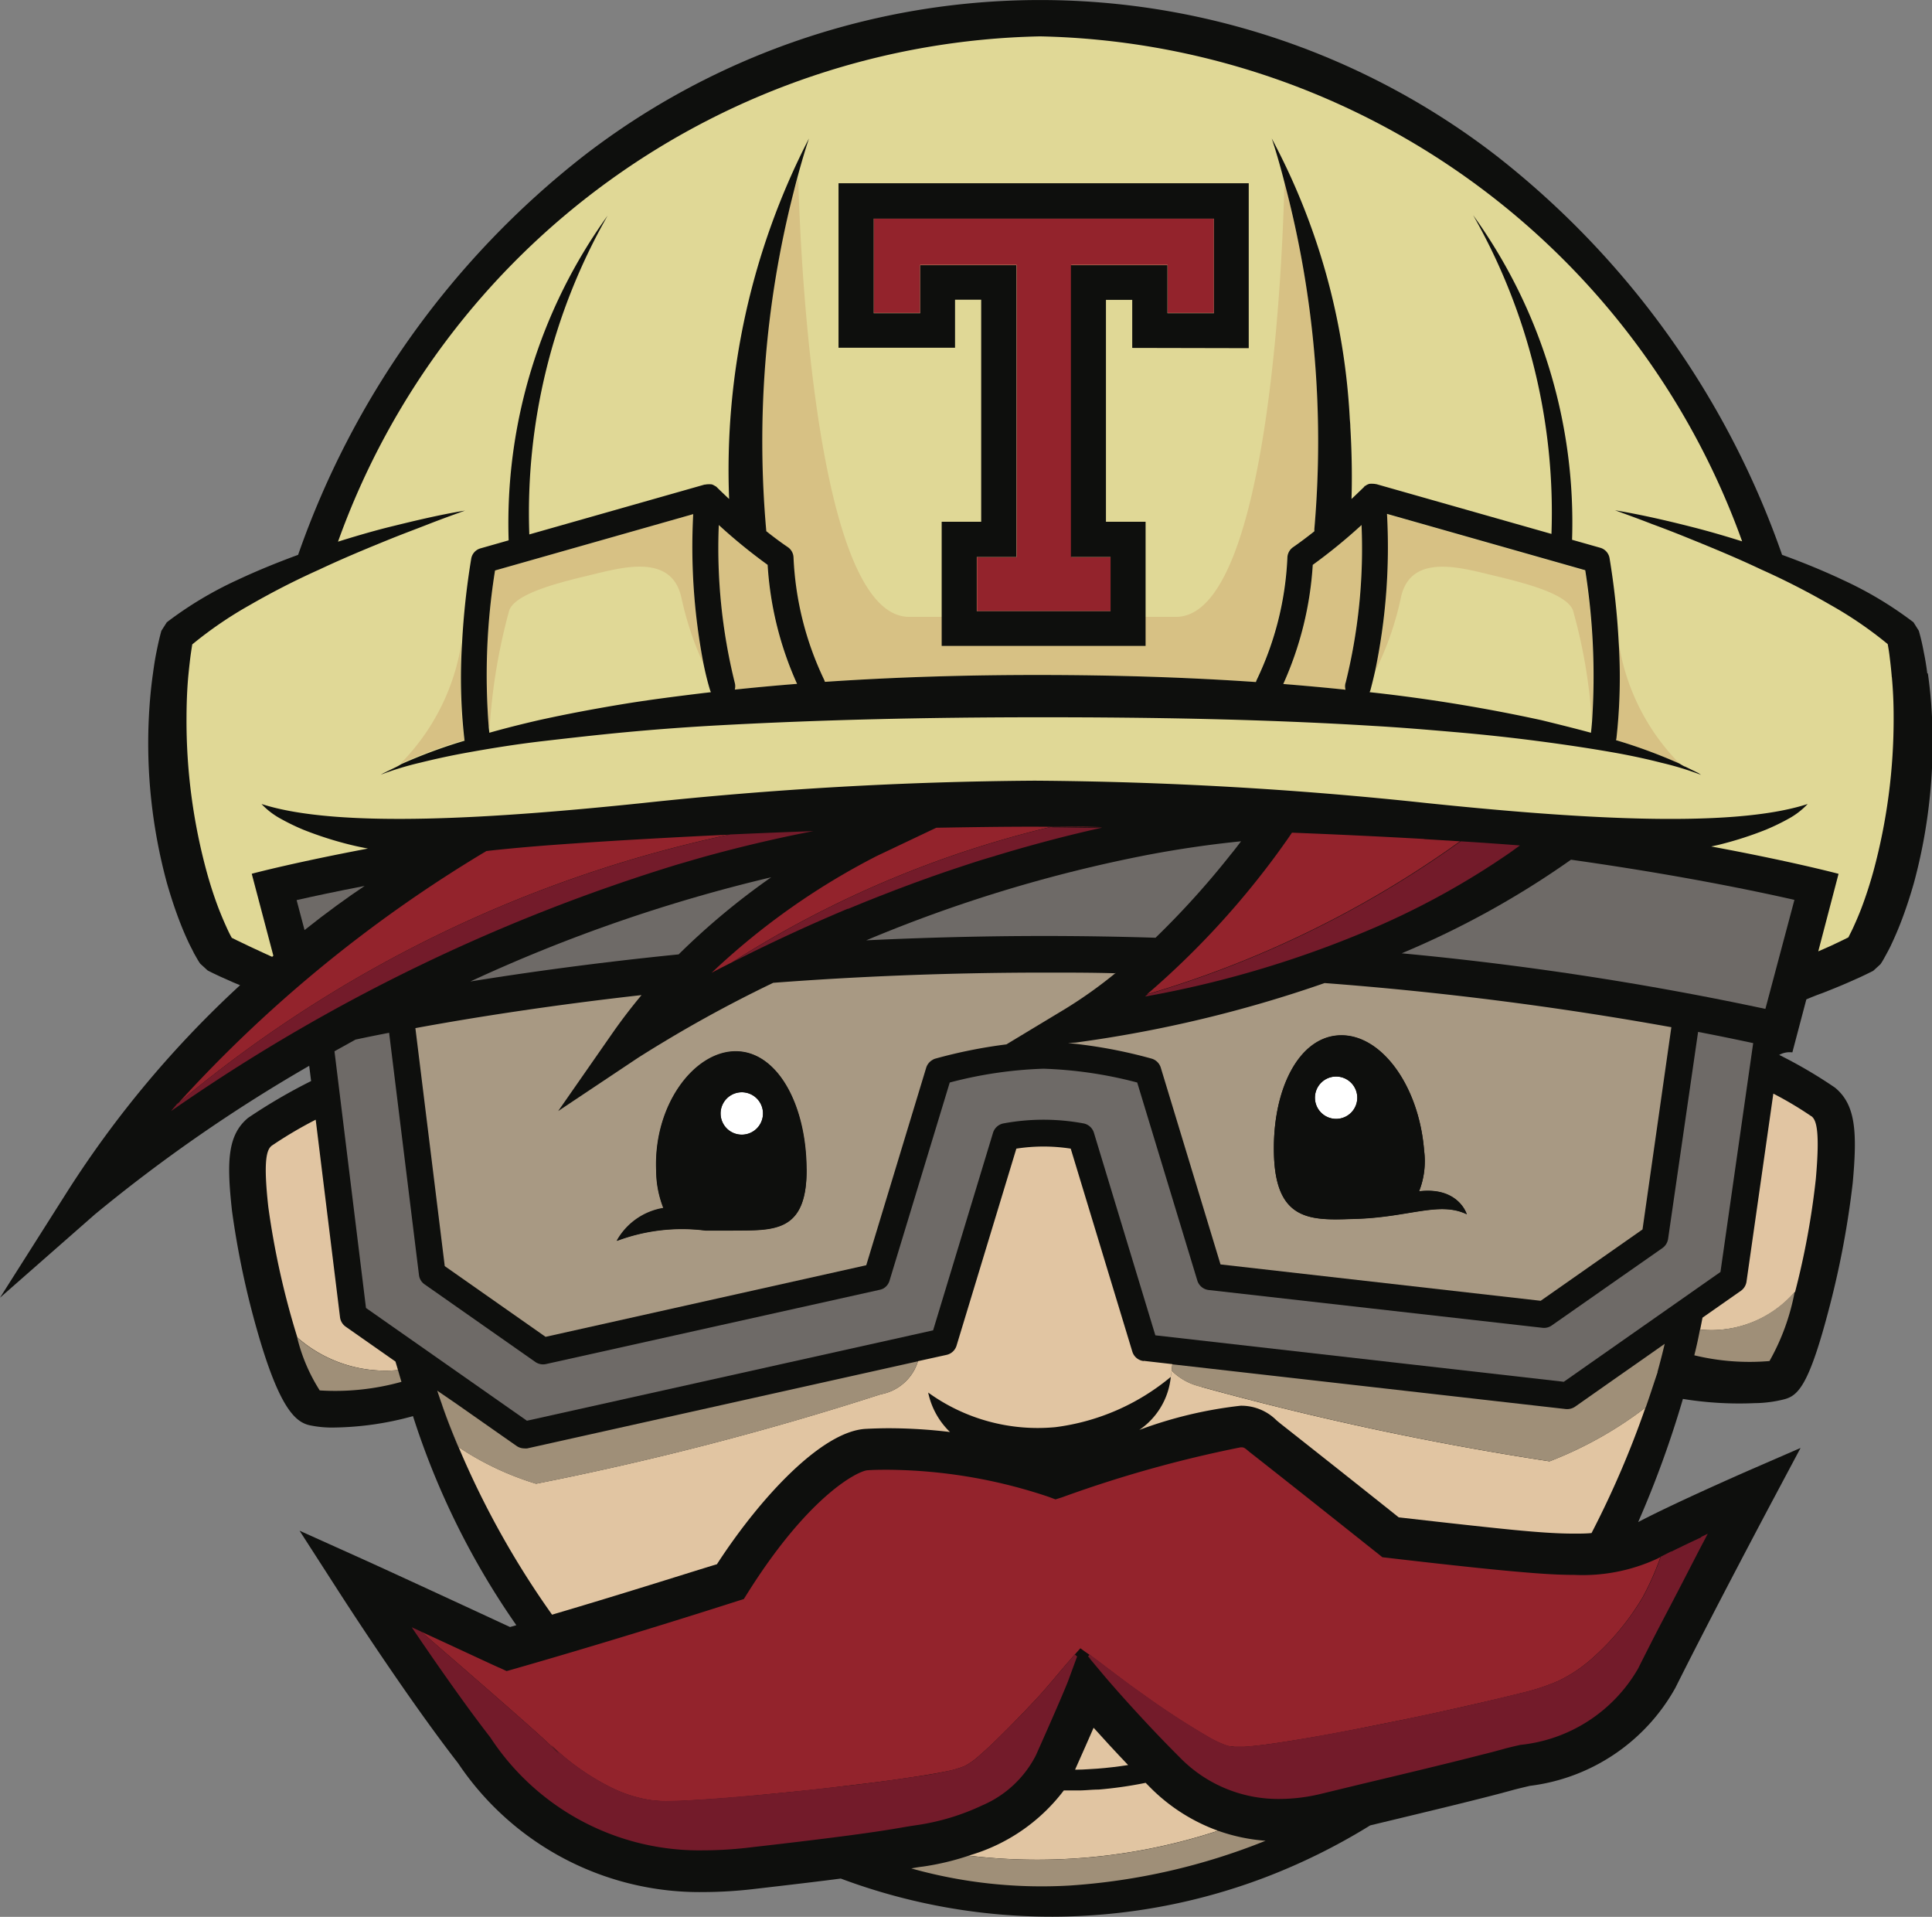
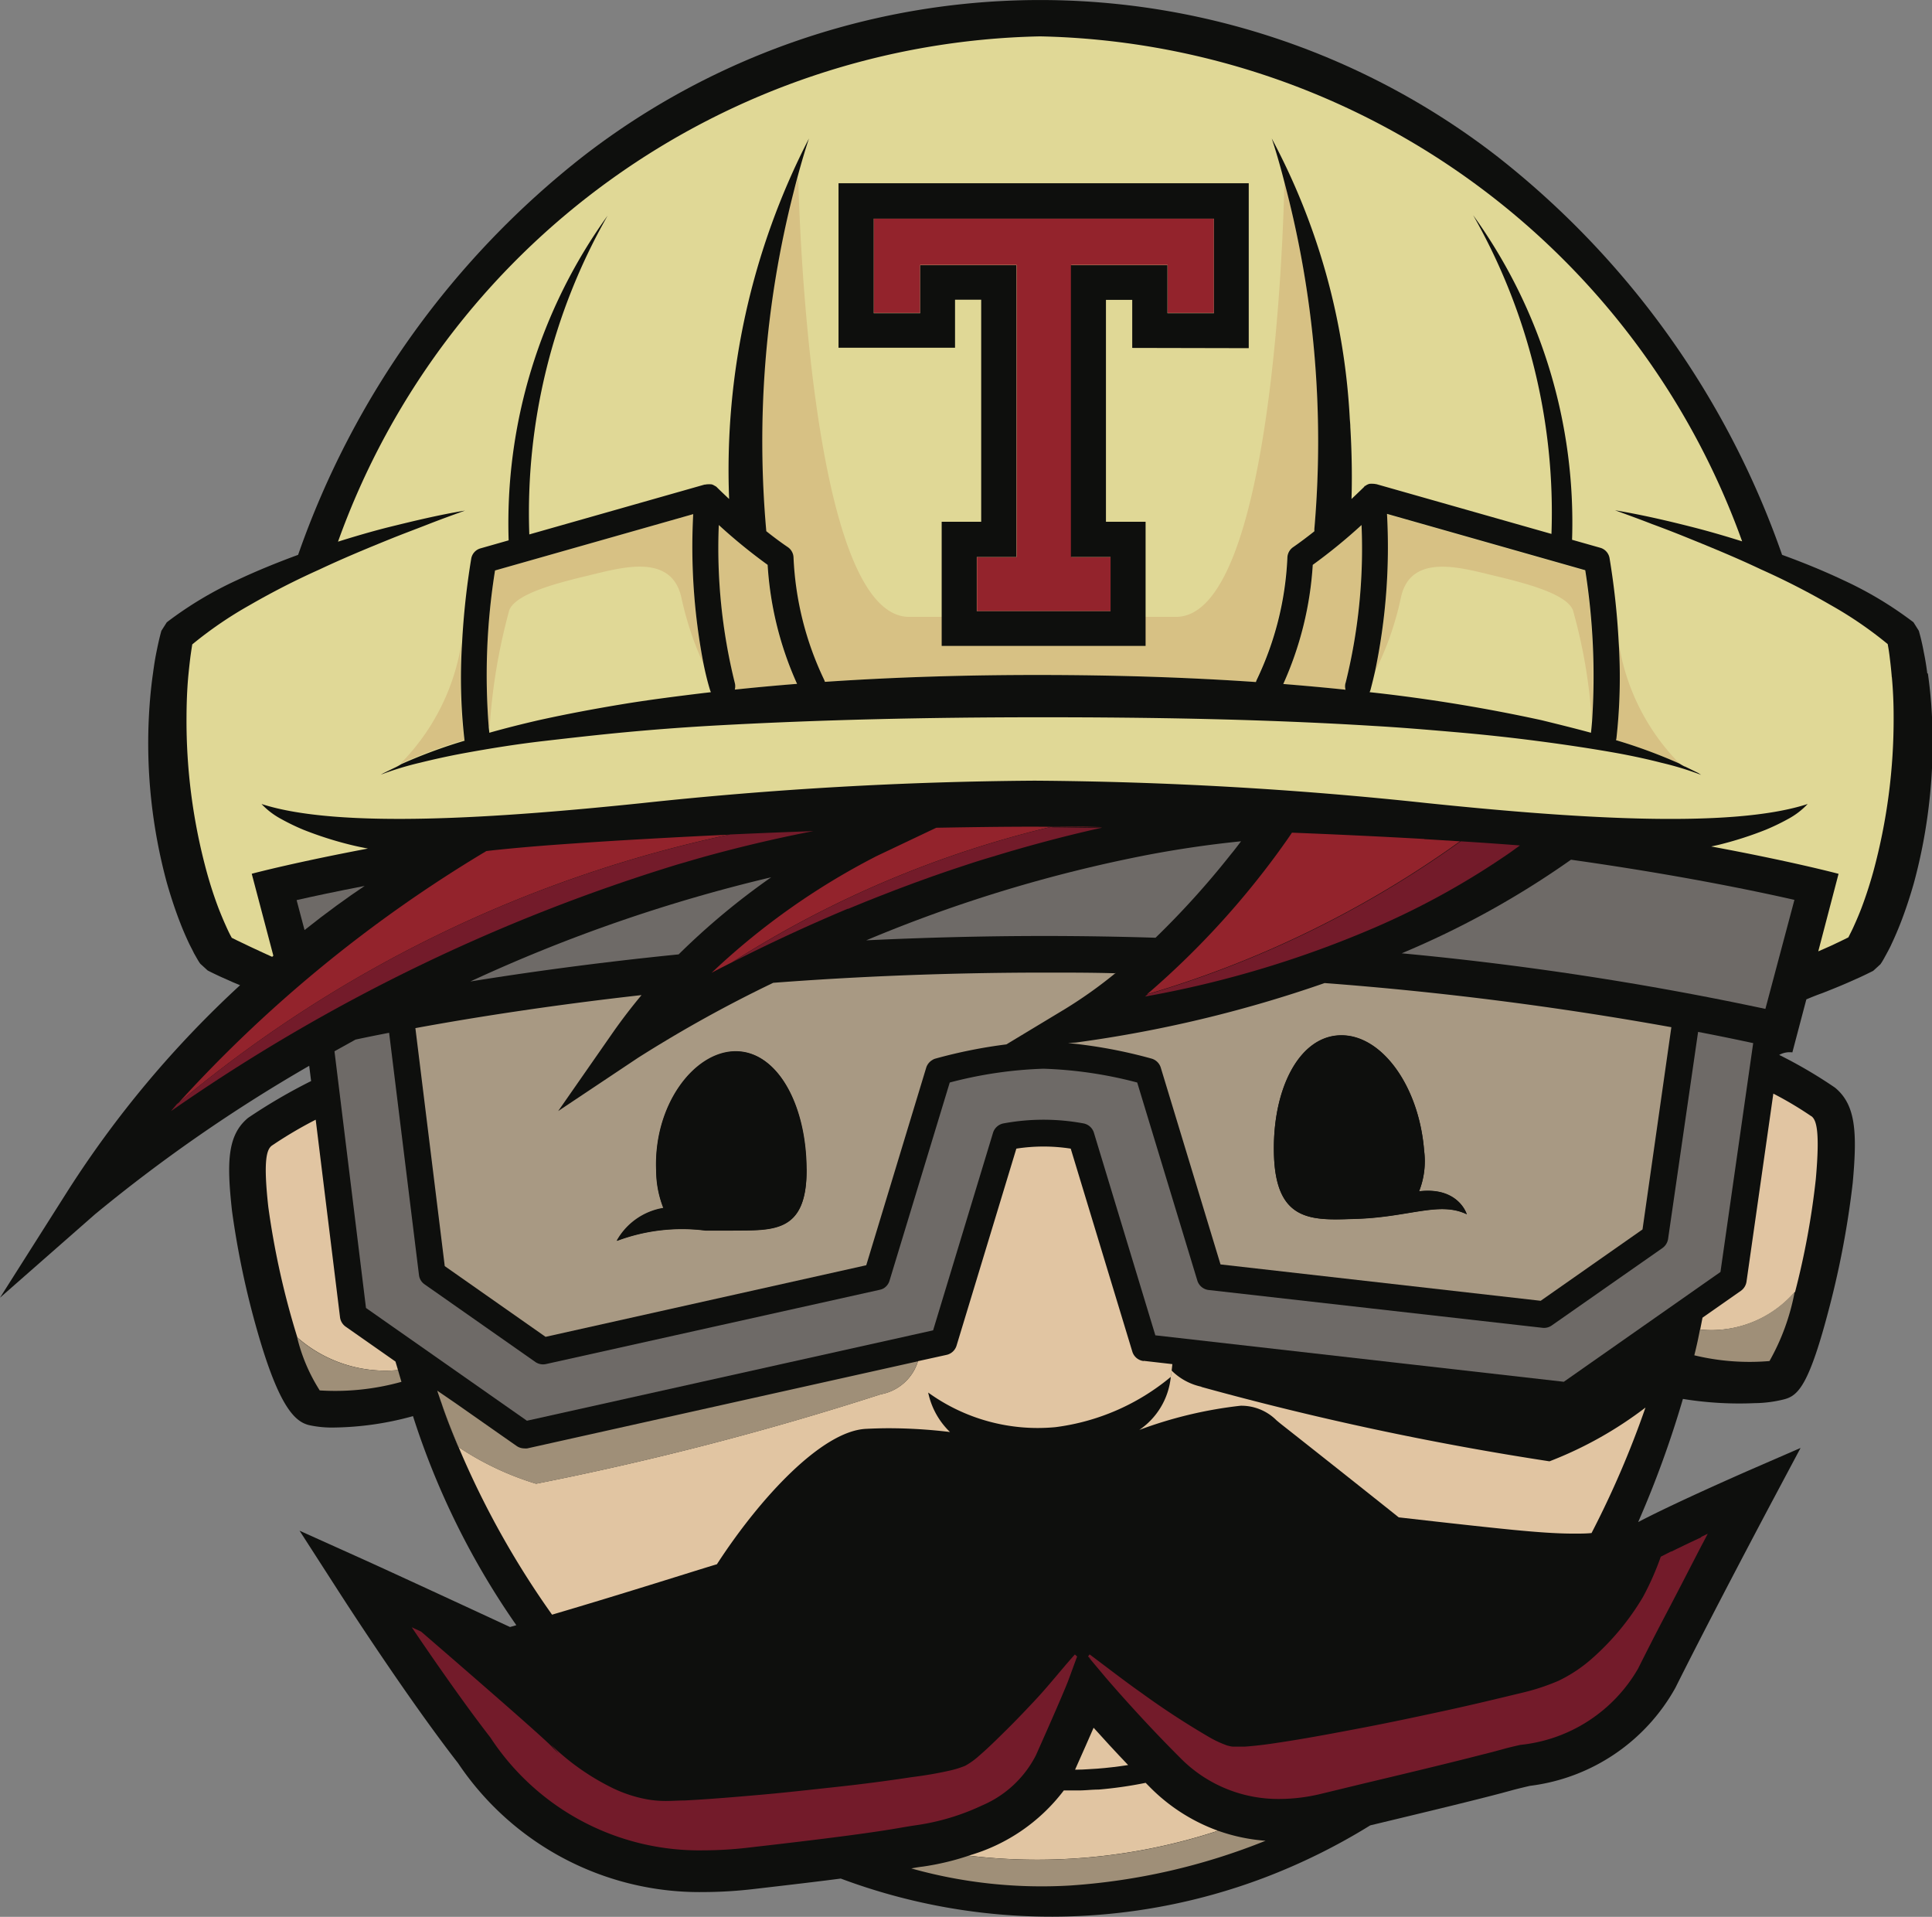
<svg xmlns="http://www.w3.org/2000/svg" width="30.66" height="30.412" viewBox="0 0 30.66 30.412">
  <rect x="0" y="0" width="30.66" height="30.412" fill="#808080" stroke="none" />
  <g id="travis-ci" transform="translate(0 -0.482)">
    <path id="Path_131" data-name="Path 131" d="M30.585,11.164c-.014-.112-.032-.223-.055-.333a3.493,3.493,0,0,0-.079-.341l-.085-.135a5.909,5.909,0,0,0-1.117-.67c-.318-.15-.641-.281-.968-.4a13.8,13.8,0,0,0-4.536-6.333,11.845,11.845,0,0,0-14.478,0A13.8,13.8,0,0,0,4.731,9.285c-.326.12-.65.251-.967.4a5.889,5.889,0,0,0-1.117.67l-.086.135c-.034.122-.056.228-.079.341s-.039.221-.054.333c-.032.221-.052.444-.064.667A8.381,8.381,0,0,0,2.4,13.17a8.495,8.495,0,0,0,.248,1.319c.062.216.132.431.215.643.041.106.087.212.137.318.025.052.052.1.079.157.061.107.072.128.1.166l.116.106c.075.039.138.068.206.1l.2.089.109.045a16.5,16.5,0,0,0-2.735,3.263L0,21.071l1.507-1.323a24.783,24.783,0,0,1,3.4-2.356l.03.242a8.81,8.81,0,0,0-1,.584c-.326.271-.342.692-.255,1.477a13.619,13.619,0,0,0,.4,1.9c.351,1.232.607,1.45.833,1.5a1.7,1.7,0,0,0,.381.036,4.9,4.9,0,0,0,1.258-.181,12.36,12.36,0,0,0,1.64,3.317l-.1.029c-.411-.191-1.848-.856-2.331-1.074l-1.009-.454.6.932c.043.067,1.074,1.674,1.916,2.757a4.614,4.614,0,0,0,3.9,2.044,6.992,6.992,0,0,0,.765-.045c.606-.07,1.062-.124,1.408-.169a9.542,9.542,0,0,0,6.722-.014,9.835,9.835,0,0,0,1.68-.83c.861-.207,1.8-.431,2.268-.562.075-.02.168-.042.265-.065a3.073,3.073,0,0,0,2.31-1.556c.582-1.166,1.532-2.953,1.542-2.971l.444-.834-.865.376c-.046.021-1.142.5-1.712.8a16.237,16.237,0,0,0,.71-1.954,5.558,5.558,0,0,0,1.139.067,1.985,1.985,0,0,0,.461-.059c.226-.057.4-.208.729-1.479a14.254,14.254,0,0,0,.366-1.957c.073-.805.049-1.236-.279-1.509a7.433,7.433,0,0,0-.888-.521.343.343,0,0,1,.209-.04l.222-.841c.078-.033.161-.067.255-.1.134-.053.268-.106.4-.164l.2-.089c.069-.032.131-.062.206-.1l.116-.106a1.018,1.018,0,0,0,.054-.088c.073-.132.1-.183.123-.236.05-.106.095-.211.137-.318.083-.212.153-.427.215-.643a8.477,8.477,0,0,0,.248-1.319,8.3,8.3,0,0,0,.039-1.339c-.011-.223-.033-.446-.064-.667Z" transform="translate(0 0)" fill="#0e0f0d" />
    <g id="Group_2" data-name="Group 2" transform="translate(2.715 1.059)">
      <path id="Path_132" data-name="Path 132" d="M120.9,224.3c-.163.025-.327.045-.488.057-.105.005-.215.016-.316.016h-.038c.126-.281.222-.5.294-.665.148.165.336.37.547.591" transform="translate(-105.712 -196.873)" fill="#e1c5a2" />
      <path id="Path_133" data-name="Path 133" d="M43.98,123.926a7.166,7.166,0,0,1-.8.57l-.935.564a7.908,7.908,0,0,0-1.124.225.161.161,0,0,0-.048.021.217.217,0,0,0-.1.122l-.952,3.136L34.932,129.7l-1.6-1.122-.466-3.776c.91-.167,2.127-.36,3.589-.524-.156.187-.308.384-.453.591l-.87,1.249,1.267-.845a20.786,20.786,0,0,1,2.146-1.19c1.316-.1,2.768-.162,4.321-.162.38,0,.751,0,1.116.011Zm-7.919,4.254a2.938,2.938,0,0,1,1.409-.165c.068,0,.139,0,.212,0l.193,0c.659-.007,1.206.056,1.2-.978s-.469-1.87-1.128-1.863-1.3.853-1.256,1.886a1.638,1.638,0,0,0,.114.6,1.039,1.039,0,0,0-.741.522Z" transform="translate(-28.989 -109.067)" fill="#a89983" />
      <path id="Path_134" data-name="Path 134" d="M128.686,126.035l-.458,3.211-1.616,1.132-5.081-.577-.948-3.122a.214.214,0,0,0-.145-.143,7.749,7.749,0,0,0-1.327-.247l.122-.008a20.2,20.2,0,0,0,3.95-.944,53.913,53.913,0,0,1,5.5.7Zm-3.246,2.972c-.007-.025-.146-.44-.758-.367a1.305,1.305,0,0,0,.08-.646c-.081-1.032-.681-1.852-1.339-1.829s-1.079.878-1.043,1.913.588,1.026,1.246,1c.884-.017,1.37-.288,1.814-.074Z" transform="translate(-104.877 -110.317)" fill="#a89983" />
-       <path id="Path_135" data-name="Path 135" d="M152.406,138.01a.336.336,0,1,1-.342-.33.337.337,0,0,1,.342.33" transform="translate(-133.582 -121.177)" fill="#fff" />
-       <path id="Path_136" data-name="Path 136" d="M73.879,140.089a.337.337,0,1,1-.345-.328.336.336,0,0,1,.345.328" transform="translate(-64.485 -123.009)" fill="#fff" />
      <path id="Path_137" data-name="Path 137" d="M204.37,140.295a5.732,5.732,0,0,0-.6-.357l-.426,2.985a.218.218,0,0,1-.089.144l-.609.426c-.014.072-.026.132-.037.189a1.757,1.757,0,0,0,1.507-.6,12.511,12.511,0,0,0,.328-1.786c.069-.775.008-.941-.07-1" transform="translate(-178.343 -123.164)" fill="#e1c5a2" />
      <path id="Path_138" data-name="Path 138" d="M109.95,231.745a2.909,2.909,0,0,1-1.073-.682l-.078-.079a6.451,6.451,0,0,1-.747.107c-.107,0-.209.014-.321.014H107.5a2.893,2.893,0,0,1-1.511,1.034,9.209,9.209,0,0,0,3.959-.395" transform="translate(-93.333 -203.275)" fill="#e1c5a2" />
      <path id="Path_139" data-name="Path 139" d="M15.182,147.362c-.013-.045-.027-.09-.04-.135l-.791-.554a.215.215,0,0,1-.089-.149l-.386-3.134a6.619,6.619,0,0,0-.7.414c-.076.063-.135.224-.052.971a12.823,12.823,0,0,0,.461,2.07,2.121,2.121,0,0,0,1.6.517" transform="translate(-11.581 -126.202)" fill="#e1c5a2" />
      <path id="Path_140" data-name="Path 140" d="M47.436,150.341a.213.213,0,0,1-.18-.151l-.977-3.219a2.806,2.806,0,0,0-.863,0l-.949,3.126a.214.214,0,0,1-.158.146l-.454.1a.76.76,0,0,1-.59.525,48.267,48.267,0,0,1-5.47,1.419,4.626,4.626,0,0,1-1.234-.584c-.161-.38-.25-.638-.271-.7h0a13.919,13.919,0,0,0,1.758,3.362c1.222-.36,2.278-.7,2.616-.8.688-1.06,1.667-2.112,2.363-2.148.121-.006.245-.01.368-.01a8.231,8.231,0,0,1,.968.06,1.211,1.211,0,0,1-.346-.626,2.968,2.968,0,0,0,2.019.549,3.566,3.566,0,0,0,1.834-.8l.022-.2-.454-.052" transform="translate(-32.002 -129.324)" fill="#e1c5a2" />
      <path id="Path_141" data-name="Path 141" d="M129.547,176.768a.951.951,0,0,1-.476-.258l-.012.1a1.153,1.153,0,0,1-.5.843,6.721,6.721,0,0,1,1.608-.384.789.789,0,0,1,.57.232c.024.02.049.041.078.064.729.574,1.605,1.27,1.861,1.475.3.034,1.239.142,1.831.2.341.032.65.058.953.058.1,0,.189,0,.276-.009a15.079,15.079,0,0,0,.856-1.991,6.16,6.16,0,0,1-1.523.853,48.039,48.039,0,0,1-5.527-1.181" transform="translate(-113.194 -155.343)" fill="#e1c5a2" />
      <path id="Path_142" data-name="Path 142" d="M29.731,10.451c-.008-.1-.019-.206-.032-.308-.008-.073-.02-.148-.033-.218a6.229,6.229,0,0,0-.913-.624,11.839,11.839,0,0,0-1.1-.562c-.373-.177-.758-.336-1.143-.492q-.289-.118-.583-.226c-.194-.076-.391-.147-.588-.219.413.069.822.163,1.229.267.264.067.527.144.788.226A12.107,12.107,0,0,0,16.215.283,12.1,12.1,0,0,0,5.073,8.3c.261-.082.524-.159.787-.226.406-.1.816-.2,1.229-.267-.2.072-.394.142-.59.219s-.389.148-.582.226c-.386.156-.769.315-1.144.492a12.044,12.044,0,0,0-1.1.562,6.259,6.259,0,0,0-.913.624c-.011.07-.023.146-.032.218-.012.1-.023.2-.033.308-.018.207-.025.414-.026.622a9.108,9.108,0,0,0,.321,2.463c.055.2.118.394.19.583.037.094.076.188.117.278.02.045.041.09.063.133l.027.05.093.046.184.088c.1.047.246.115.364.168l.019-.018-.343-1.3c.073-.02.723-.188,1.844-.4-.09-.017-.181-.036-.271-.058a5.728,5.728,0,0,1-.752-.24,3.466,3.466,0,0,1-.354-.171,1.218,1.218,0,0,1-.312-.238c1.231.4,3.777.221,6.04-.014a62.027,62.027,0,0,1,6.229-.356,62,62,0,0,1,6.228.356c2.264.234,4.809.416,6.04.014a1.214,1.214,0,0,1-.311.238,3.553,3.553,0,0,1-.355.171,5.686,5.686,0,0,1-.751.24l-.114.025c1.23.228,1.946.414,2.021.434L28.564,14.8c.067-.029.133-.058.2-.088l.185-.088.093-.046.025-.05c.022-.043.044-.087.064-.133.041-.09.081-.184.117-.278.072-.19.135-.385.19-.583a9.229,9.229,0,0,0,.322-2.463c0-.208-.009-.415-.028-.622" transform="translate(-2.424 -0.283)" fill="#e0d896" />
      <path id="Path_143" data-name="Path 143" d="M148.791,64.842a8.819,8.819,0,0,1-.253,2.505.2.2,0,0,0,0,.108c-.329-.035-.659-.064-.988-.091a5.417,5.417,0,0,0,.468-1.89,8.648,8.648,0,0,0,.774-.632" transform="translate(-129.9 -57.088)" fill="#d7c184" />
      <path id="Path_144" data-name="Path 144" d="M73.7,65.475a5.384,5.384,0,0,0,.467,1.888q-.494.039-.988.091a.208.208,0,0,0,0-.106,8.879,8.879,0,0,1-.254-2.505,8.732,8.732,0,0,0,.775.632" transform="translate(-64.235 -57.089)" fill="#d7c184" />
      <path id="Path_145" data-name="Path 145" d="M191.524,81.837a.2.2,0,0,1-.007.028l.108.033a8.307,8.307,0,0,1,.9.339,3.489,3.489,0,0,1-.966-1.924,8.769,8.769,0,0,1-.035,1.525" transform="translate(-168.587 -70.7)" fill="#d7c184" />
      <path id="Path_146" data-name="Path 146" d="M45.575,63.383l-3.145.894a10.485,10.485,0,0,0-.1,2.482l.016-.01a9.221,9.221,0,0,1,.311-1.844c.108-.263.766-.43,1.268-.55s1.3-.359,1.461.347a5.074,5.074,0,0,0,.355,1.067,9.793,9.793,0,0,1-.165-2.387" transform="translate(-37.289 -55.804)" fill="#d7c184" />
      <path id="Path_147" data-name="Path 147" d="M159.865,63.383a9.612,9.612,0,0,1-.19,2.5,4.879,4.879,0,0,0,.412-1.18c.155-.706.957-.467,1.46-.347s1.16.287,1.268.55a8.371,8.371,0,0,1,.3,1.757,10.747,10.747,0,0,0-.108-2.385l-3.146-.894" transform="translate(-140.569 -55.804)" fill="#d7c184" />
      <path id="Path_148" data-name="Path 148" d="M78.684,24.574c.112.089.229.177.342.253a.208.208,0,0,1,.09.167,4.991,4.991,0,0,0,.482,1.929.308.308,0,0,1,.016.041c1.139-.077,2.281-.109,3.42-.109s2.282.034,3.42.112a.21.21,0,0,1,.017-.044,4.987,4.987,0,0,0,.482-1.929.209.209,0,0,1,.091-.167c.11-.074.221-.158.329-.245l.014-.04a16.049,16.049,0,0,0-.476-5.509c-.015.722-.186,6.9-1.72,6.9H80.956c-1.629,0-1.76-6.971-1.76-6.971l-.084.248a15.973,15.973,0,0,0-.428,5.36" transform="translate(-69.243 -16.723)" fill="#d7c184" />
      <path id="Path_149" data-name="Path 149" d="M31.936,81.852c0-.009,0-.018-.006-.027a8.67,8.67,0,0,1-.036-1.526,3.491,3.491,0,0,1-.968,1.926,8.215,8.215,0,0,1,.9-.34l.108-.033" transform="translate(-27.284 -70.688)" fill="#d7c184" />
      <path id="Path_150" data-name="Path 150" d="M201.948,166.741c-.026.134-.048.241-.09.409a3.73,3.73,0,0,0,1.193.091,3.546,3.546,0,0,0,.4-1.1,1.757,1.757,0,0,1-1.507.6" transform="translate(-177.685 -146.224)" fill="#9f8f78" />
      <path id="Path_151" data-name="Path 151" d="M98.4,237.914a7.654,7.654,0,0,0,2.526.272,10.1,10.1,0,0,0,3.1-.71,2.87,2.87,0,0,1-.752-.158,9.207,9.207,0,0,1-3.959.395,4.162,4.162,0,0,1-.728.173c-.062.007-.113.016-.183.029" transform="translate(-86.657 -208.848)" fill="#9f8f78" />
      <path id="Path_152" data-name="Path 152" d="M18.913,172.861c-.019-.062-.037-.125-.055-.187a2.12,2.12,0,0,1-1.6-.517,2.772,2.772,0,0,0,.358.84,3.914,3.914,0,0,0,1.3-.137" transform="translate(-15.257 -151.514)" fill="#9f8f78" />
      <path id="Path_153" data-name="Path 153" d="M36.078,176.658a4.617,4.617,0,0,0,1.234.584,48.257,48.257,0,0,0,5.47-1.419.76.76,0,0,0,.59-.525l-6.2,1.382a.285.285,0,0,1-.047,0h0a.214.214,0,0,1-.122-.039l-.242-.169-.725-.508h0l-.292-.2c.005.017.011.033.016.049.017.048.033.1.05.144h0c.021.061.11.319.271.7" transform="translate(-31.52 -154.277)" fill="#9f8f78" />
-       <path id="Path_154" data-name="Path 154" d="M140.505,173.443c.04-.146.079-.295.114-.445l-.215.151-.58.406-.627.44a.221.221,0,0,1-.108.038.218.218,0,0,1-.038,0l-6.247-.71-.011.1a.951.951,0,0,0,.475.258,48.01,48.01,0,0,0,5.526,1.181,6.156,6.156,0,0,0,1.523-.853l.009-.025q.041-.117.08-.235c.033-.1.066-.2.1-.3" transform="translate(-116.916 -152.254)" fill="#9f8f78" />
      <path id="Path_155" data-name="Path 155" d="M98.41,106.619c-.049.064-.1.133-.161.206a13.529,13.529,0,0,1-1.195,1.323q-.851-.027-1.749-.028c-.991,0-1.94.026-2.842.069a22.647,22.647,0,0,1,4.463-1.355c.484-.092.979-.165,1.483-.216" transform="translate(-81.431 -93.847)" fill="#6e6a67" />
      <path id="Path_156" data-name="Path 156" d="M44.919,111.369a11.318,11.318,0,0,0-1.467,1.222c-1.275.128-2.388.282-3.306.43a25.088,25.088,0,0,1,4.773-1.653" transform="translate(-35.397 -98.026)" fill="#6e6a67" />
      <path id="Path_157" data-name="Path 157" d="M44.674,131.98l-.519,3.629-2.486,1.742-6.482-.737-.975-3.214a.214.214,0,0,0-.17-.149,3.468,3.468,0,0,0-1.261,0,.216.216,0,0,0-.17.149l-.951,3.135-6.446,1.434-2.554-1.789-.5-4.073.334-.185q.238-.051.533-.108l.474,3.844a.209.209,0,0,0,.089.147l1.758,1.232a.217.217,0,0,0,.121.038.248.248,0,0,0,.047-.005l5.3-1.179a.262.262,0,0,0,.053-.019.212.212,0,0,0,.1-.127l.955-3.142a6.629,6.629,0,0,1,1.488-.219,6.64,6.64,0,0,1,1.487.219l.954,3.142a.214.214,0,0,0,.18.15l5.3.6a.212.212,0,0,0,.145-.038l1.758-1.229a.218.218,0,0,0,.088-.145L43.8,131.8c.352.067.647.129.879.179" transform="translate(-19.567 -116.005)" fill="#6e6a67" />
      <path id="Path_158" data-name="Path 158" d="M169.461,109.682,169,111.413a49.892,49.892,0,0,0-5.772-.882,14.058,14.058,0,0,0,2.687-1.485c1.66.234,2.879.486,3.541.636" transform="translate(-143.699 -95.983)" fill="#6e6a67" />
      <path id="Path_159" data-name="Path 159" d="M17.176,112.694l.127.479c.355-.283.68-.517.954-.7-.447.086-.811.164-1.081.225" transform="translate(-15.185 -98.994)" fill="#6e6a67" />
      <path id="Path_160" data-name="Path 160" d="M133.983,105.557q-1.048-.059-2.1-.1c-.04.06-.123.18-.241.341a13.332,13.332,0,0,1-2.059,2.223,16.492,16.492,0,0,0,4.967-2.427l-.572-.035" transform="translate(-114.095 -92.823)" fill="#93232c" />
      <path id="Path_161" data-name="Path 161" d="M78.21,104.691h0q-.531-.007-1.063-.01h0c-.521,0-1.041.008-1.562.017l-.961.456-.014.008A11.293,11.293,0,0,0,72.019,107c.1-.055.214-.111.327-.169a16.543,16.543,0,0,1,5.076-2.151c.263,0,.525,0,.788.008" transform="translate(-63.442 -92.142)" fill="#93232c" />
      <path id="Path_162" data-name="Path 162" d="M9.466,105.734q-.667.031-1.334.069-.773.043-1.543.1c-.256.02-.513.042-.766.068-.074.007-.146.015-.218.024a21.481,21.481,0,0,0-5,4.123l.093-.109a20.154,20.154,0,0,1,8.771-4.277" transform="translate(-0.602 -93.069)" fill="#93232c" />
-       <path id="Path_163" data-name="Path 163" d="M52.233,188.407l-.059.03a2.809,2.809,0,0,1-1.311.256c-.33,0-.654-.028-1.013-.06-.717-.065-1.93-.208-1.942-.21l-.093-.01-.073-.059c-.011-.007-1.073-.855-1.932-1.53l-.1-.078c-.091-.077-.091-.077-.145-.077a19.382,19.382,0,0,0-2.83.792l-.108.034-.107-.04a8.176,8.176,0,0,0-2.541-.43c-.113,0-.226,0-.335.008-.138.007-.913.375-1.9,1.943l-.063.1-.114.036c-.016.005-1.723.556-3.533,1.074l-.117.033-.112-.052c-.012,0-.718-.333-1.392-.641l.149.069c.665.574,1.938,1.678,2.08,1.831.02.022.047.049.079.079-.033-.037-.065-.075-.1-.114h0a3.8,3.8,0,0,0,.978.688,2.142,2.142,0,0,0,.556.18,1.741,1.741,0,0,0,.286.024c.1,0,.2,0,.3-.008.4-.02.8-.051,1.2-.09s.8-.076,1.2-.125.8-.093,1.194-.155c.2-.029.4-.062.588-.1a1.575,1.575,0,0,0,.268-.081,1.168,1.168,0,0,0,.224-.161c.149-.128.293-.27.435-.412s.282-.287.421-.435c.234-.245.435-.506.662-.759l.089-.1h0l0,0c.047.034.094.069.141.1.273.2.555.424.827.614a12.585,12.585,0,0,0,1.073.7,1.668,1.668,0,0,0,.277.129.151.151,0,0,0,.031.008.132.132,0,0,0,.034.008c.018,0,.042,0,.065.005.049,0,.1,0,.152,0,.207-.014.417-.045.627-.077.42-.065.841-.141,1.259-.225s.838-.166,1.255-.259.835-.186,1.248-.29a3.453,3.453,0,0,0,.595-.194,2.3,2.3,0,0,0,.521-.344,4.051,4.051,0,0,0,.82-.988h0a4.447,4.447,0,0,0,.283-.641" transform="translate(-28.592 -164.283)" fill="#93232c" />
      <path id="Path_164" data-name="Path 164" d="M98.093,25.828h.738v-1.5h-5.4v1.5h.738v-.762H95.7V29.7h-.629v.86h2.126V29.7h-.629V25.066h1.527v.762" transform="translate(-82.282 -21.44)" fill="#93232c" />
      <path id="Path_165" data-name="Path 165" d="M135.19,106.664h0q-.459-.035-.918-.064h-.017a16.491,16.491,0,0,1-4.967,2.427l-.041.035a16.58,16.58,0,0,0,3.707-1.121,12.443,12.443,0,0,0,2.087-1.164c.052-.036.1-.074.154-.11" transform="translate(-113.791 -93.828)" fill="#731b2a" />
      <path id="Path_166" data-name="Path 166" d="M79.822,104.7a16.54,16.54,0,0,0-5.076,2.151c.521-.265,1.138-.557,1.831-.848l.01,0,.214-.088.071-.029.189-.075.106-.041.172-.067.131-.049.16-.06.152-.055.15-.054.173-.06.138-.047.205-.068.113-.037q.161-.052.326-.1.358-.11.731-.211c.324-.088.654-.17.991-.245-.263,0-.525-.006-.788-.008" transform="translate(-65.841 -92.161)" fill="#731b2a" />
      <path id="Path_167" data-name="Path 167" d="M9.466,105.336a20.154,20.154,0,0,0-8.771,4.277c-.031.036-.063.072-.093.109a28.725,28.725,0,0,1,8.042-3.914l.344-.1c.585-.164,1.189-.308,1.807-.428q-.664.024-1.329.054" transform="translate(-0.602 -92.671)" fill="#731b2a" />
      <path id="Path_168" data-name="Path 168" d="M131.477,198.228l-.033.015-.068.032-.054.025-.044.021-.067.032-.028.014-.075.036-.017.008-.079.039-.008,0-.162.082a4.446,4.446,0,0,1-.283.64h0v0a4.063,4.063,0,0,1-.819.985,2.305,2.305,0,0,1-.521.344,3.466,3.466,0,0,1-.595.194c-.413.1-.83.2-1.248.29s-.835.179-1.254.259-.839.16-1.26.225c-.21.033-.42.063-.627.077-.051,0-.1,0-.152,0-.023,0-.047,0-.065-.005a.125.125,0,0,1-.033-.008.126.126,0,0,1-.031-.008,1.644,1.644,0,0,1-.277-.129,12.694,12.694,0,0,1-1.073-.7c-.271-.19-.554-.411-.827-.614l-.024.034,0,0,.051.045h0l-.036-.027.229.273.026.031c.117.137.605.7,1.186,1.279a2.181,2.181,0,0,0,1.586.659,2.828,2.828,0,0,0,.65-.08l.656-.159c.678-.161,1.428-.341,1.926-.47l.1-.025.192-.051c.09-.026.189-.049.294-.073a2.444,2.444,0,0,0,1.868-1.209c.121-.242.257-.51.4-.783.2-.379.4-.769.578-1.114l.085-.161h0l.043-.083-.1.048" transform="translate(-107.201 -174.411)" fill="#731b2a" />
      <path id="Path_169" data-name="Path 169" d="M42.973,210.933l-.039-.037c-.227.253-.428.513-.662.759-.139.148-.278.294-.421.435s-.286.284-.435.412a1.169,1.169,0,0,1-.224.161,1.56,1.56,0,0,1-.268.081c-.192.043-.389.075-.588.1-.4.061-.795.112-1.194.155s-.8.089-1.2.124-.8.069-1.2.09c-.1,0-.2.008-.3.008a1.727,1.727,0,0,1-.286-.024,2.143,2.143,0,0,1-.556-.18,3.808,3.808,0,0,1-.978-.687h0c.04.049.083.094.125.141l-.029-.027c-.032-.03-.06-.057-.079-.079-.141-.153-1.415-1.257-2.08-1.831l-.149-.069c.118.174.247.363.381.556.195.28.4.569.6.84.091.122.181.242.268.354a3.961,3.961,0,0,0,3.378,1.789,6.166,6.166,0,0,0,.69-.04l.163-.019.15-.017c1.518-.175,1.934-.249,2.166-.289.06-.01.111-.019.166-.027l.067-.01a3.669,3.669,0,0,0,1.024-.311,1.71,1.71,0,0,0,.852-.794c.42-.94.505-1.164.509-1.173l.147-.4" transform="translate(-28.591 -185.224)" fill="#731b2a" />
      <path id="Path_170" data-name="Path 170" d="M147.3,133.558a.336.336,0,1,0-.342-.33.337.337,0,0,0,.342.33Zm2.068,1.515c-.444-.215-.93.057-1.814.074-.658.023-1.21.031-1.246-1s.385-1.89,1.043-1.913,1.258.8,1.339,1.829a1.3,1.3,0,0,1-.08.646c.612-.073.751.342.758.367Z" transform="translate(-128.805 -116.383)" fill="#0e0f0d" />
      <path id="Path_171" data-name="Path 171" d="M61.479,135.674a.336.336,0,1,0-.346-.327.336.336,0,0,0,.346.327Zm1.017.541c.01,1.034-.538.971-1.2.978-.067,0-.13,0-.193,0s-.144,0-.212,0a2.938,2.938,0,0,0-1.409.165,1.041,1.041,0,0,1,.741-.522,1.635,1.635,0,0,1-.114-.6c-.04-1.033.6-1.88,1.256-1.886s1.118.83,1.128,1.863Z" transform="translate(-52.412 -118.249)" fill="#0e0f0d" />
      <path id="Path_172" data-name="Path 172" d="M47.416,23.011c-.007.091-.014.156-.018.191-.26-.071-.522-.135-.786-.2a26.1,26.1,0,0,0-2.634-.434l-.093-.01a.323.323,0,0,0,.015-.039c.026-.1.049-.193.071-.29a9.612,9.612,0,0,0,.19-2.5l3.146.894a10.754,10.754,0,0,1,.109,2.385Zm-3.913-.6a.2.2,0,0,0,0,.108c-.329-.035-.659-.064-.988-.091a5.416,5.416,0,0,0,.468-1.89,8.668,8.668,0,0,0,.774-.632,8.819,8.819,0,0,1-.253,2.505Zm-9.692.106a.208.208,0,0,0,0-.106,8.879,8.879,0,0,1-.254-2.505,8.671,8.671,0,0,0,.775.632,5.384,5.384,0,0,0,.467,1.888q-.494.039-.988.091Zm-.475.052c-.441.054-.883.109-1.323.182s-.877.155-1.312.251c-.264.061-.525.126-.786.2,0-.021-.006-.052-.009-.093a10.485,10.485,0,0,1,.1-2.482l3.145-.894a9.787,9.787,0,0,0,.166,2.387c.028.135.06.269.1.4a.26.26,0,0,0,.015.038l-.093.011ZM49.1,23.84l-.078-.038-.131-.064-.005,0a.815.815,0,0,1-.083-.047,8.318,8.318,0,0,0-.9-.339l-.108-.033a.225.225,0,0,0,.007-.028,8.777,8.777,0,0,0,.036-1.525,12.022,12.022,0,0,0-.145-1.334.207.207,0,0,0-.147-.165l-.448-.127a8.335,8.335,0,0,0-1.57-5.15,9.533,9.533,0,0,1,1.243,5.057l-2.78-.79h-.006a.263.263,0,0,0-.036-.005h-.01a.173.173,0,0,0-.045,0l-.007,0a.154.154,0,0,0-.036.012l-.012.006-.028.018-.007,0L43.8,19.3l-.008.007s-.078.076-.194.186c.008-.26.01-.658-.019-1.144,0-.046-.006-.093-.009-.14a10.6,10.6,0,0,0-1.238-4.436c.007.022.093.271.2.69a16.051,16.051,0,0,1,.476,5.509c0,.011,0,.021,0,.032L43,20.012c-.109.086-.22.17-.329.245a.21.21,0,0,0-.091.167,4.987,4.987,0,0,1-.482,1.929.211.211,0,0,0-.017.044c-1.138-.078-2.28-.111-3.42-.112s-2.282.032-3.42.109a.3.3,0,0,0-.016-.041,4.991,4.991,0,0,1-.482-1.929.208.208,0,0,0-.09-.167c-.114-.077-.23-.164-.342-.253a15.978,15.978,0,0,1,.428-5.36c.132-.528.241-.847.249-.871a11.484,11.484,0,0,0-1.267,5.72c-.118-.11-.192-.183-.194-.186l-.009-.007,0-.005-.007,0a.26.26,0,0,0-.028-.017l-.013-.007a.1.1,0,0,0-.034-.011l-.008,0a.185.185,0,0,0-.046,0h-.012l-.034.005h-.007l-2.779.79a9.527,9.527,0,0,1,1.242-5.057,8.346,8.346,0,0,0-1.57,5.151l-.446.127a.205.205,0,0,0-.148.165,12.088,12.088,0,0,0-.145,1.333,8.686,8.686,0,0,0,.036,1.526c0,.009,0,.018.006.027l-.108.033a8.224,8.224,0,0,0-.9.34.8.8,0,0,1-.082.046l0,0-.132.064-.068.033-.043.024a4.963,4.963,0,0,1,.633-.192c.214-.053.429-.1.645-.141.433-.08.867-.15,1.3-.2s.872-.1,1.31-.141.875-.074,1.314-.1c1.755-.1,3.515-.137,5.275-.137s3.52.029,5.275.137c.439.025.876.062,1.315.1s.874.085,1.309.142.871.122,1.3.2c.216.041.431.087.644.142a4.94,4.94,0,0,1,.634.193L49.1,23.84Z" transform="translate(-24.865 -12.153)" fill="#0e0f0d" />
      <path id="Path_173" data-name="Path 173" d="M92.5,21V25.63h.629v.86H91.006v-.86h.629V21H90.108v.762H89.37v-1.5h5.4v1.5h-.738V21H92.5Zm2.822,1.317V19.7h-6.51v2.61h1.849v-.762h.415v3.523h-.627v1.97h3.236v-1.97h-.629V21.551h.417v.762Z" transform="translate(-78.22 -17.37)" fill="#0e0f0d" />
    </g>
  </g>
</svg>